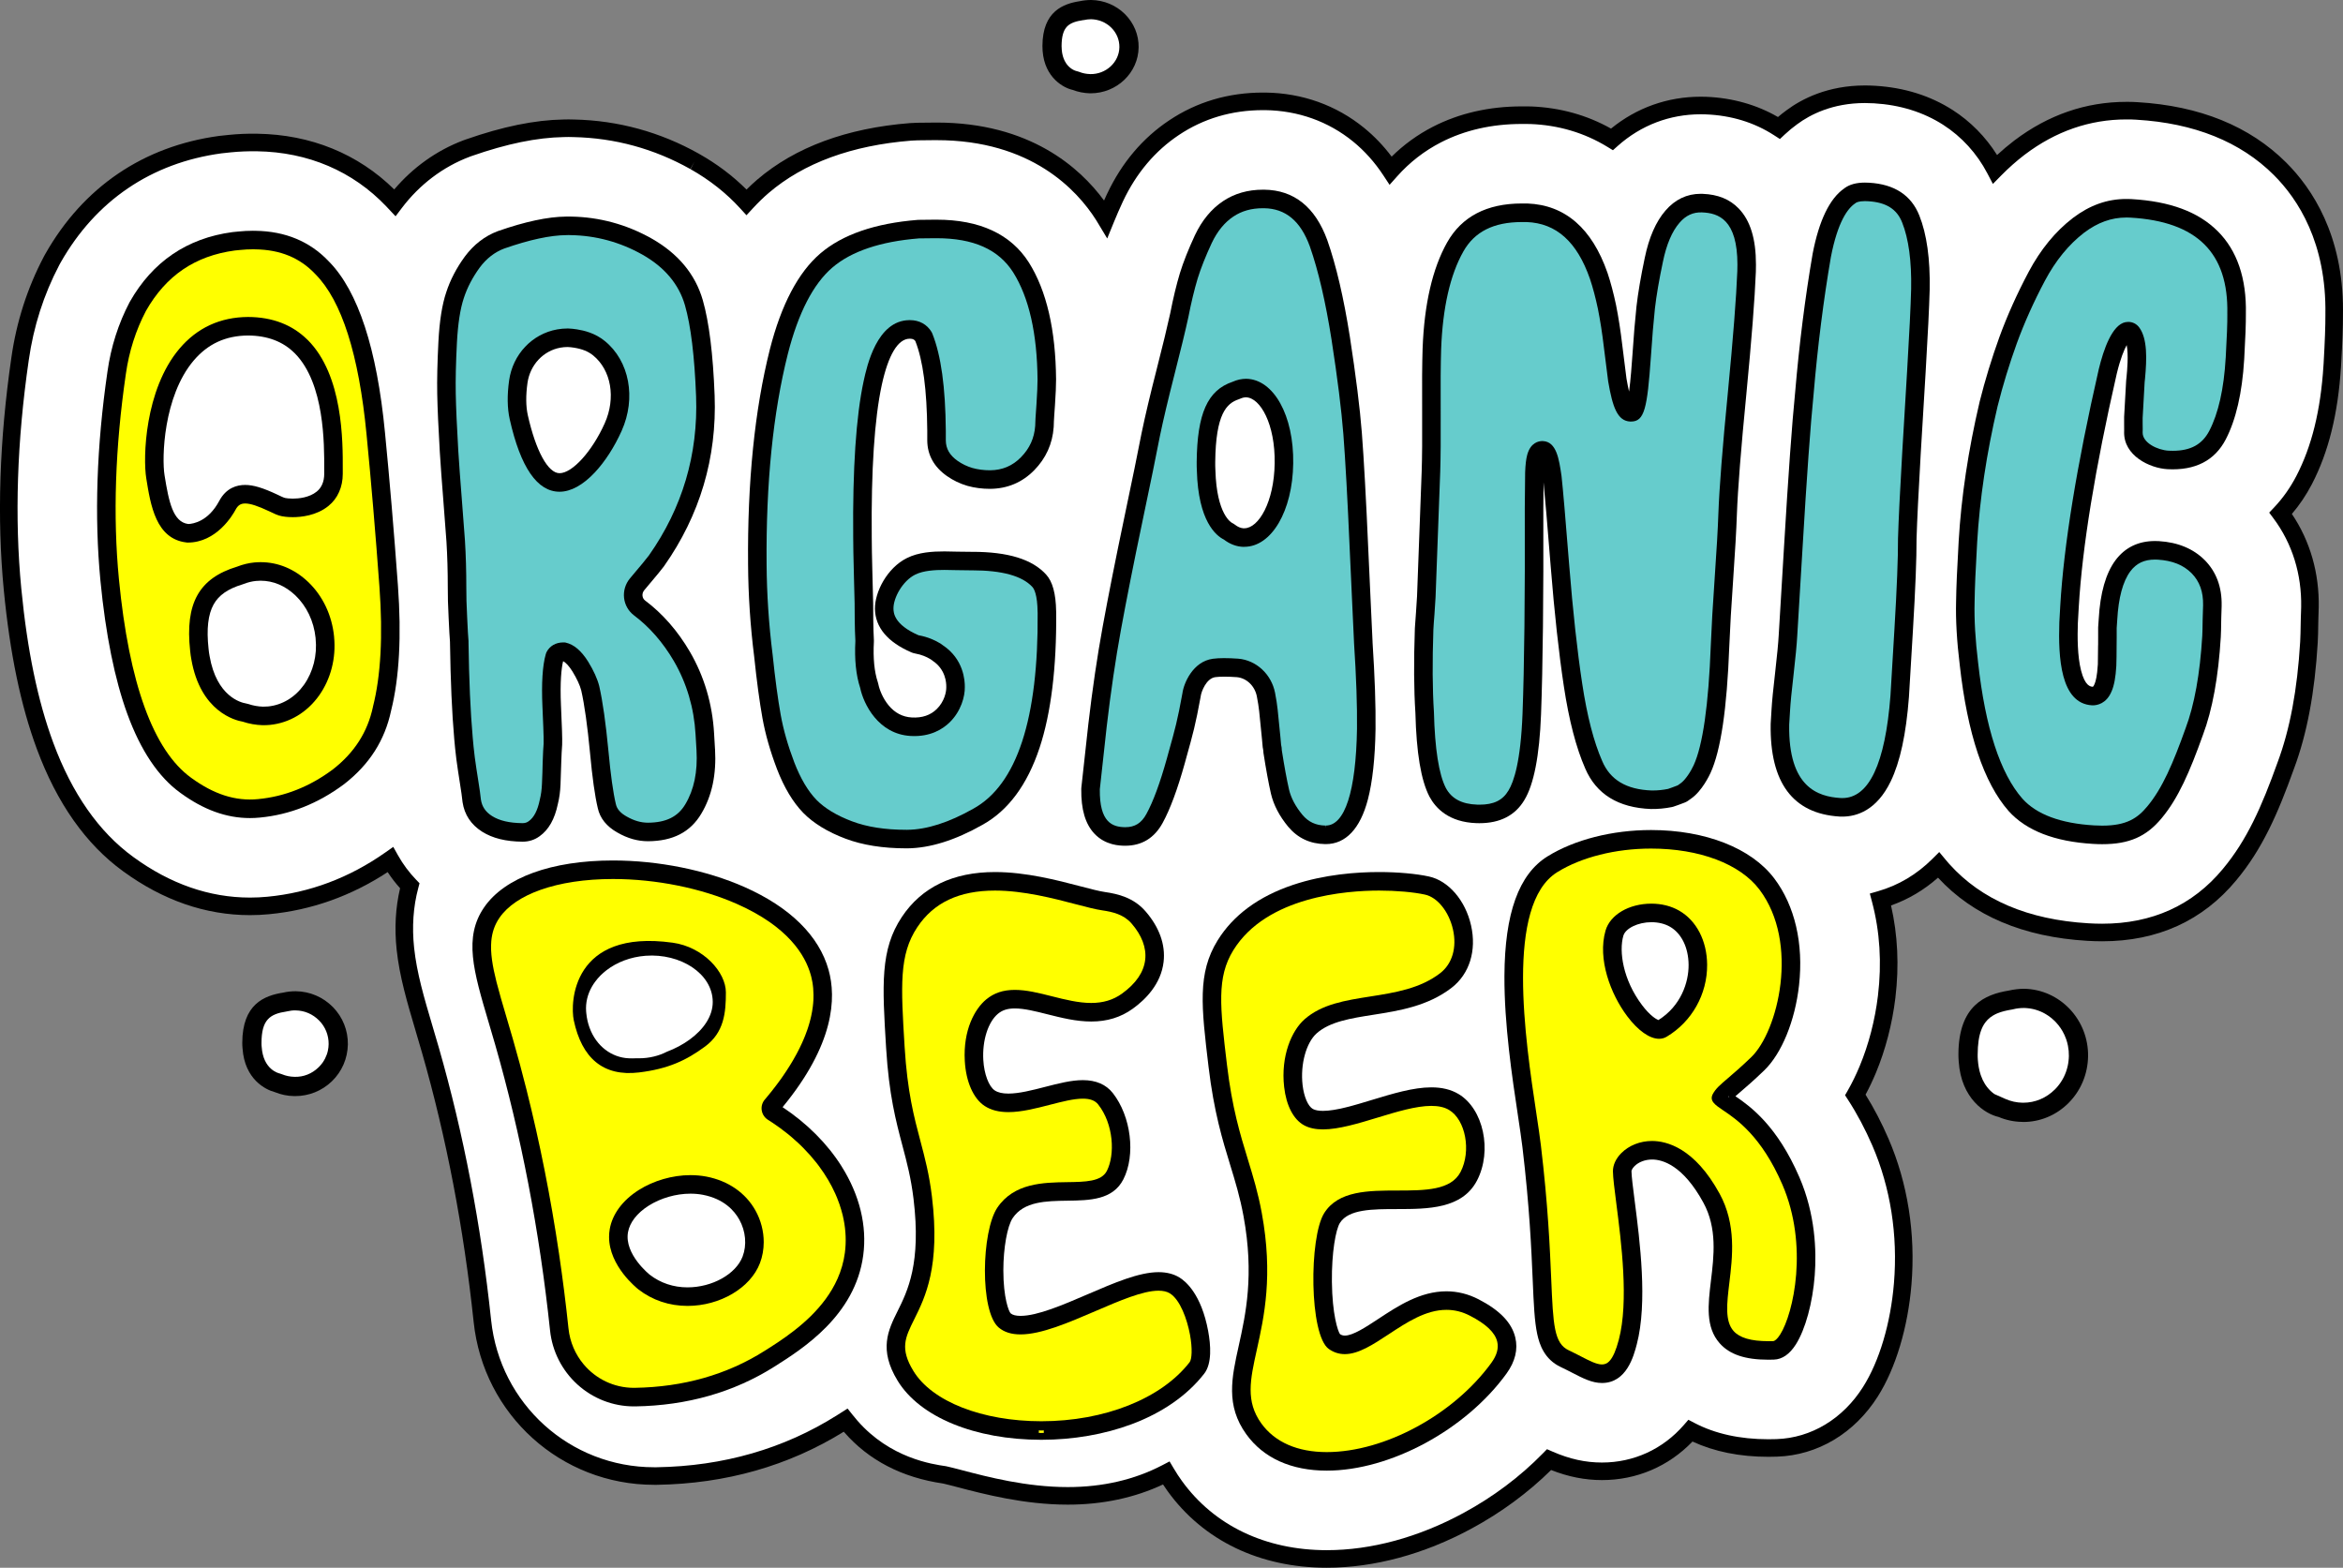
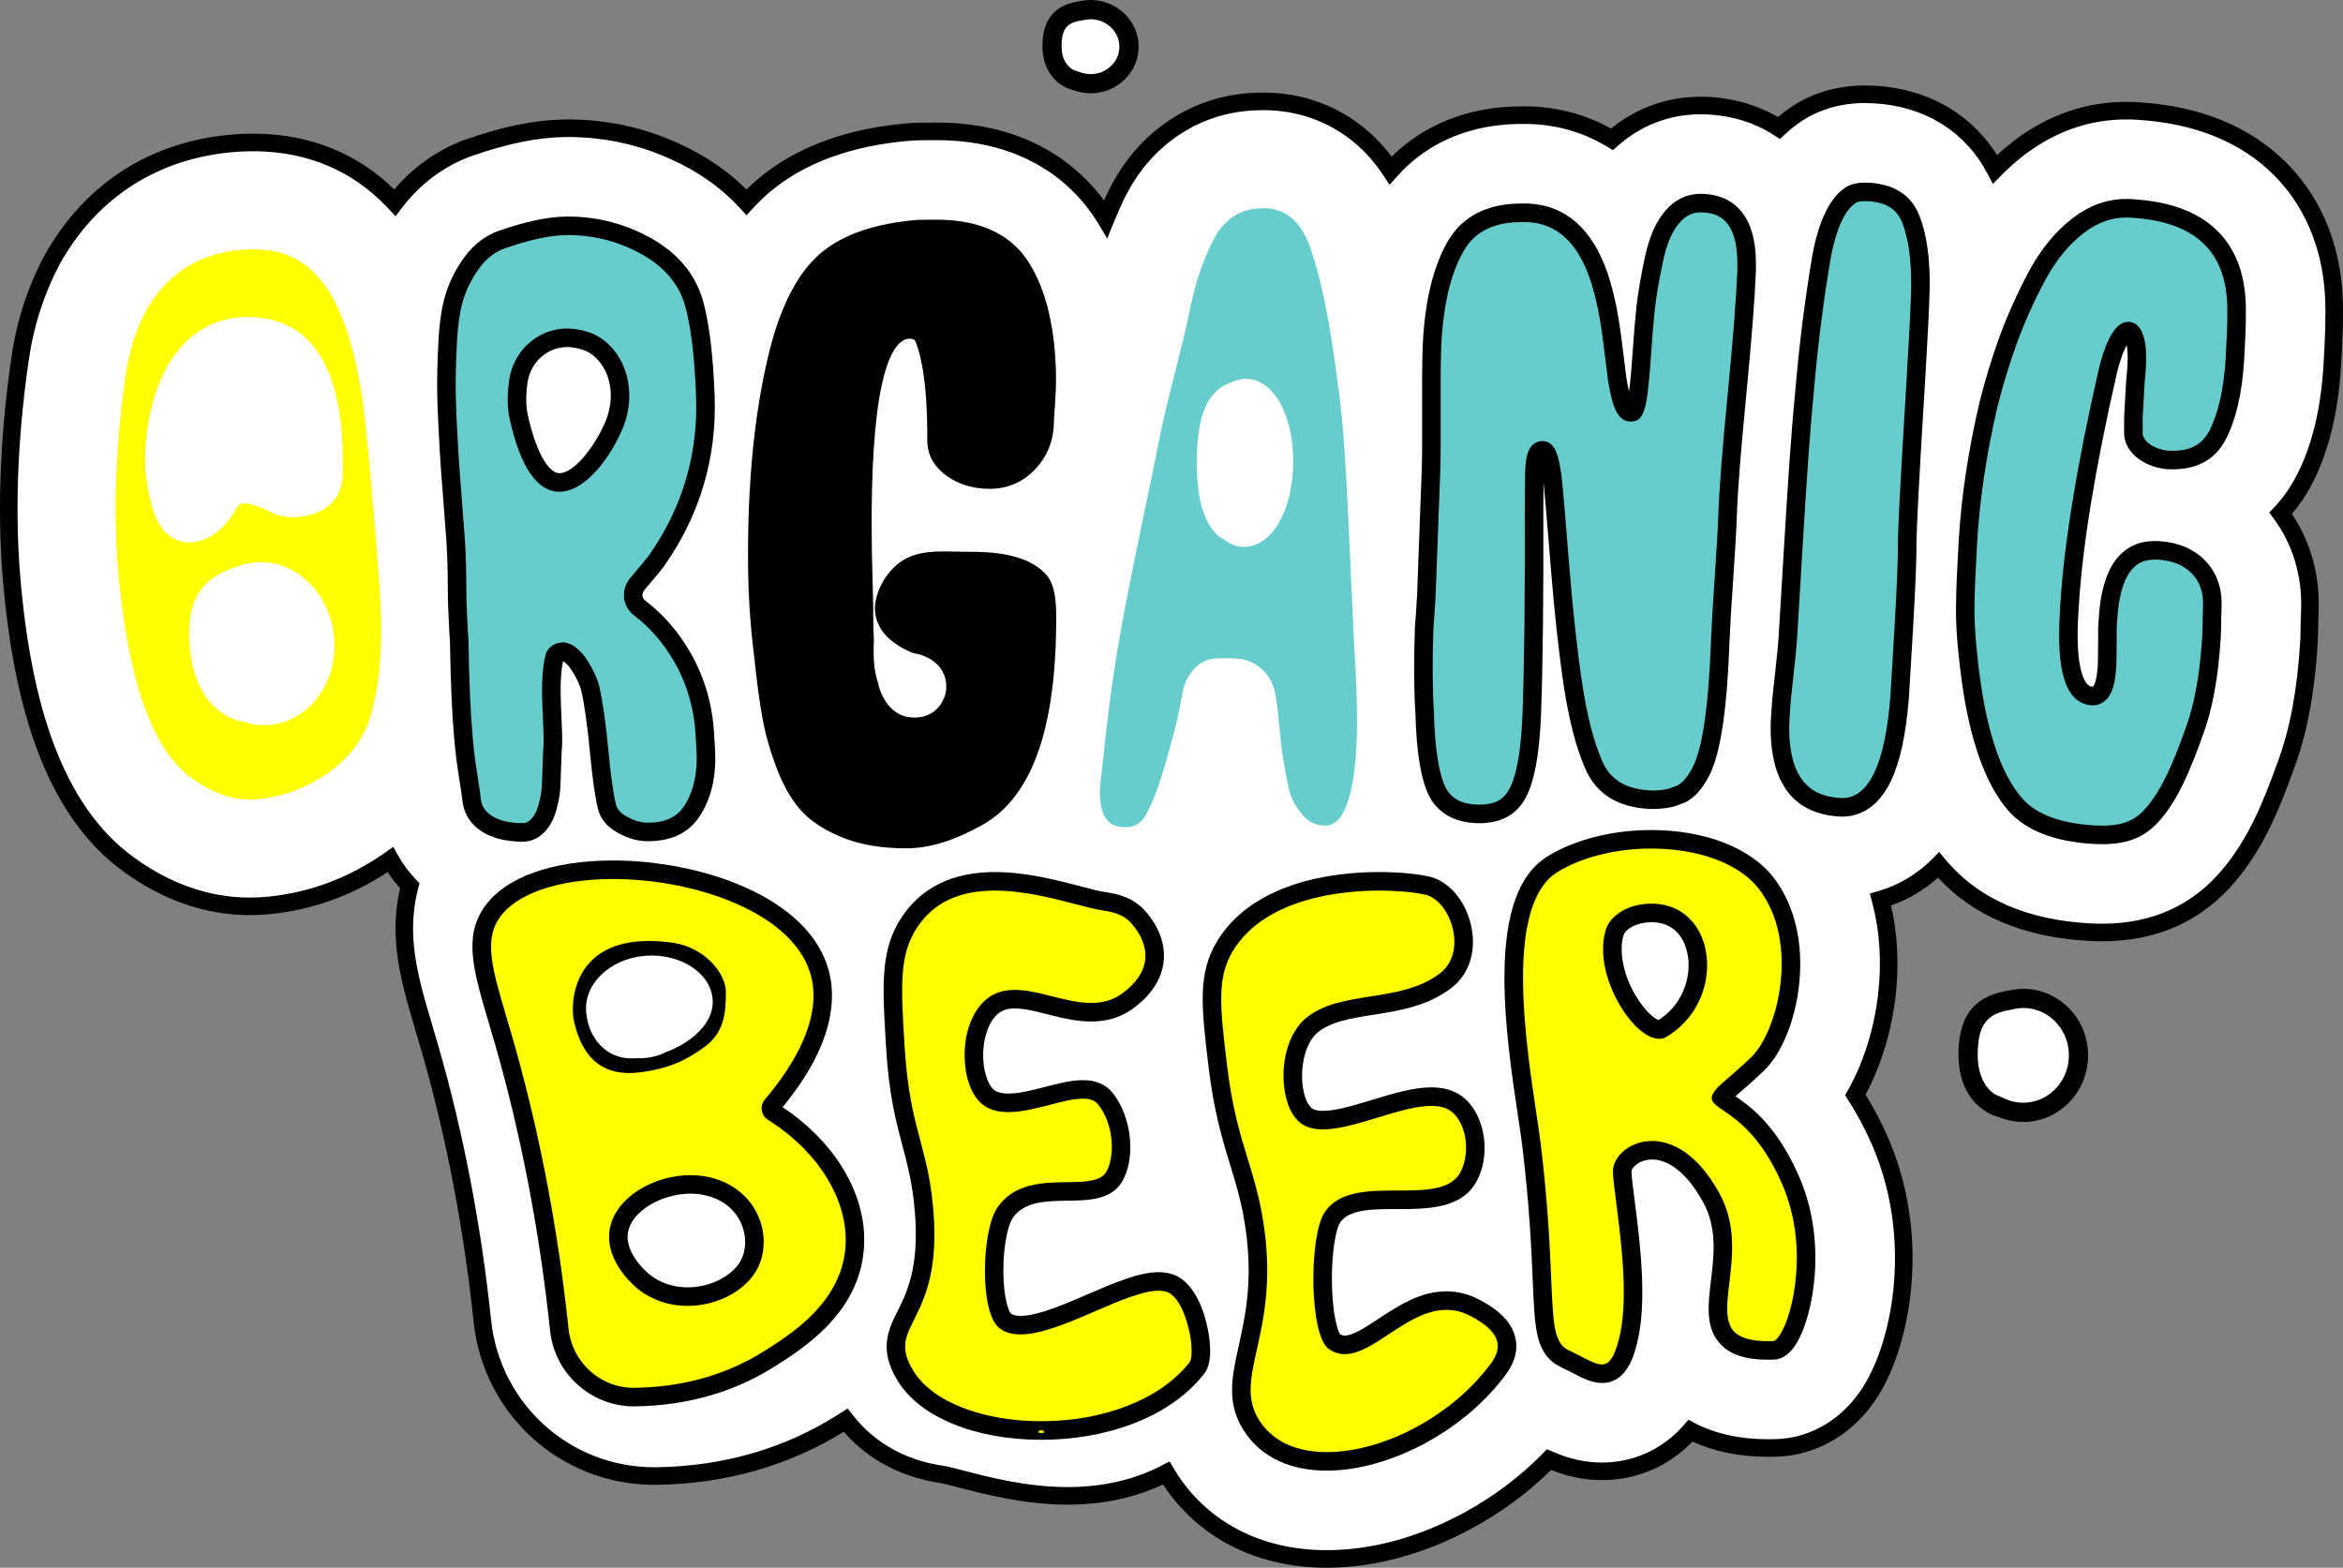
<svg xmlns="http://www.w3.org/2000/svg" viewBox="0 0 1200.63 803.32" data-name="Livello 2" id="Livello_2">
  <rect x="0" y="0" width="1200.63" height="803.32" fill="#808080" stroke="none" />
  <defs>
    <style>
      .cls-1 {
        fill: #fff;
      }

      .cls-2 {
        fill: #ff0;
      }

      .cls-3 {
        fill: #6cc;
      }
    </style>
  </defs>
  <g data-name="Livello 1" id="Livello_1-2">
    <g>
-       <path d="M170.61,516.04c5.04,5.18,7.74,11.95,7.65,19.14-.14,7.19-3.04,13.92-8.22,18.91-5.08,4.9-11.76,7.56-18.81,7.56h-.42c-3.47-.04-6.83-.75-10.04-2.05-4.62-1.22-15.36-6.45-16.48-22.32-.1-.98-.14-1.95-.14-2.89.05-19.84,11.2-24.23,21.01-25.77,2.15-.51,4.34-.7,6.44-.7,7.19.09,13.96,2.98,19,8.12h.01Z" />
      <path d="M534.27,26.09c-.05-.75-.09-1.68-.09-2.57.05-17.88,10.88-21.65,19.19-22.92,1.91-.41,3.92-.6,5.78-.6,6.58.1,12.69,2.67,17.27,7.19,4.63,4.63,7.14,10.65,7.05,17.09-.18,13.03-11.2,23.53-24.6,23.53h-.42c-3.04-.1-5.98-.66-8.78-1.74-4.34-.93-14.33-5.97-15.4-19.98Z" />
      <path d="M1200.61,161.17c.03,5.82-.28,14.2-.93,25.53-.02.43-.05.86-.08,1.29-1.51,24.06-6.4,43.76-14.93,60.14-2.88,5.52-6.31,10.63-10.24,15.22,9.34,13.85,14.09,30.33,13.76,47.9-.01.6-.03,1.21-.06,1.82v.19c-.04.6-.09,2.57-.13,4.16l-.04,1.69c-.06,4.36-.12,7.28-.28,10.02v.13c-1.52,25.62-5.49,46.73-12.14,64.54-8.45,23.55-16.35,41.37-29.59,57.25-17.19,20.74-40.31,31.27-68.71,31.27-2.49,0-5.06-.08-7.64-.23-32.76-1.94-58.49-12.82-76.5-32.36-7.19,6.35-15.26,11.13-24.08,14.24,3.45,15.06,4.21,30.95,2.24,47.31-1.6,13.3-5.05,26.59-9.98,38.44-1.62,3.89-3.4,7.64-5.31,11.18,4.34,6.96,8.29,14.55,11.77,22.61,9.84,22.79,13.91,48.61,11.76,74.66-1.82,22.04-8.1,42.95-17.23,57.36-12,18.93-30.83,30.18-51.65,30.87-1.5.05-3,.08-4.47.08-14.61,0-27.66-2.63-38.86-7.82-12.29,12.76-28.63,19.75-46.4,19.75-8.71,0-17.26-1.69-26.05-5.16-11.87,11.69-25.56,21.77-40.75,29.99-24.26,13.14-49.92,20.08-74.21,20.08-34.33,0-63.3-13.94-81.56-39.25-.8-1.1-1.58-2.24-2.35-3.42-14.61,6.86-31,10.34-48.8,10.34-22.34,0-42.87-5.38-56.46-8.94-2.26-.59-5.99-1.57-7.41-1.87-21.09-3.07-38.13-11.91-50.66-26.26-.09-.1-.18-.2-.26-.3-28.23,17.5-60.42,26.65-95.7,27.21h-.11c-.46,0-.92,0-1.39,0-47.7,0-87.45-35.86-92.46-83.41-5.08-48.11-13.99-94.56-26.48-138.06-1.07-3.71-2.12-7.26-3.14-10.69l-.08-.3c-4.45-15.02-8.29-27.99-9.76-41.73-1.17-11-.58-21.59,1.76-31.5-2.33-2.6-4.46-5.37-6.37-8.27-18.7,12.27-39.12,19.52-60.78,21.58-3.23.32-6.52.47-9.77.47-22.71,0-44.6-7.57-65.06-22.51-19.04-13.82-33.91-34.92-44.18-62.71-8.23-22.23-13.76-48.83-16.91-81.3-3.56-36.9-2.25-76.98,3.88-119.13,2.58-18.24,8.14-35.59,16.51-51.53l.14-.27c.2-.36.38-.7.57-1.04l.19-.34c19.44-34.26,50.21-55.16,88.99-60.44,1.02-.14,1.32-.17,4.99-.53,4.79-.49,9.78-.7,14.66-.6,27.39.42,51.57,10.28,70.14,28.55,9.63-11.34,21.76-19.98,35.34-25.13.45-.17.89-.33,1.34-.48,18.96-6.63,35.32-9.97,50.02-10.23,1.69-.06,3.64-.06,5.48.01,22.55.48,44.09,6.38,63.96,17.53l.09.06c9.13,5.15,17.28,11.29,24.3,18.3,1.82-1.82,3.66-3.52,5.5-5.1,19.46-16.63,45.77-26.37,78.21-28.95,1.3-.1,2.61-.16,3.9-.18h.14l9.66-.1c47.75,0,73.42,23.1,85.79,39.94.47-1.05.95-2.11,1.44-3.16l.18-.37c7.51-15.88,18.21-28.52,31.79-37.56,14.12-9.43,30.29-14.22,48.04-14.22h1.29c18.86.25,36.34,6.51,50.56,18.12,5.2,4.24,9.92,9.17,14.08,14.7,6.25-6.16,13.35-11.31,21.17-15.32,13.46-6.91,28.78-10.42,45.52-10.42.48,0,.96,0,1.45,0,1.83,0,2.18,0,3.05.03h.26c14.81.58,28.57,4.39,40.96,11.35,13.11-10.7,28.94-16.34,45.97-16.34.94,0,1.89.02,2.84.05,13.33.52,25.94,4.08,36.74,10.36,1.44-1.24,2.92-2.39,4.4-3.47l.08-.06c7.77-5.77,21.03-12.64,40.08-12.64,1.71,0,3.47.05,5.24.16,14.88.89,28.24,5.07,39.72,12.42,9.13,5.86,16.91,13.76,22.75,23.06,2.78-2.56,5.65-4.99,8.6-7.24l.27-.21c17.36-13.13,36.65-19.79,57.33-19.79h1.03c1.06,0,2.73.03,4.73.16,31.85,1.87,57.51,12.29,76.23,30.97,13.35,13.32,29.08,37.16,29.08,75.54,0,.76-.01,1.52-.02,2.29Z" />
      <path d="M1070,541.26c-.15,9.1-3.7,17.6-10.04,23.95-6.26,6.25-14.47,9.7-23.2,9.7-.15,0-.33,0-.47-.04-4.21-.05-8.27-.9-12.14-2.53-6.82-1.54-19.14-9.23-20.44-28.38-.1-1.22-.15-2.48-.15-3.64.05-25.21,13.73-30.76,25.72-32.73,2.72-.61,5.42-.93,7.99-.93h0c18.31.33,33.01,15.83,32.73,34.6Z" />
      <g>
        <path d="M1059.69,535.89c.34,1.68.5,3.42.47,5.2h0c0,.37-.02.73-.05,1.09v.09s0,.1-.01.15c-.02.39-.06.78-.11,1.16-.03.38-.08.76-.15,1.14-.05.32-.1.64-.17.96-.02.16-.06.32-.1.48-.08.38-.17.76-.28,1.13-.07.31-.16.61-.26.91-.11.38-.23.75-.37,1.12-.16.42-.32.83-.49,1.23-.16.39-.33.77-.52,1.15-.15.3-.3.6-.46.89-.16.31-.34.62-.52.92-.02.04-.04.08-.07.11-.16.27-.32.54-.51.8-.06.11-.13.22-.22.33-.16.25-.33.5-.52.74-.2.28-.41.56-.64.83-.15.2-.32.4-.49.6-.38.45-.78.89-1.2,1.31h-.02c-4.39,4.4-10.13,6.82-16.2,6.82h-.37c-3.03-.05-6.02-.7-8.82-1.95l-5.6-2.48c-.1-.07-.21-.15-.32-.24-.2-.14-.41-.3-.62-.47-.24-.19-.48-.4-.73-.63-.11-.09-.22-.2-.34-.32-.11-.1-.23-.21-.34-.33-.23-.23-.46-.47-.68-.73-.23-.25-.45-.52-.67-.8-.23-.28-.44-.57-.65-.88-.11-.15-.22-.31-.32-.47-.11-.16-.21-.33-.31-.49-.73-1.18-1.39-2.53-1.93-4.1-.08-.22-.16-.44-.23-.68-.15-.46-.29-.94-.42-1.43-.07-.25-.13-.5-.18-.76-.13-.52-.24-1.05-.33-1.6-.1-.55-.18-1.12-.25-1.71-.08-.58-.14-1.19-.18-1.82-.04-.99-.14-1.87-.09-2.76.02-5.34.63-9.43,1.82-12.57.11-.31.23-.62.37-.91.25-.59.53-1.15.85-1.67.14-.26.3-.52.47-.76.16-.25.33-.48.51-.71.34-.46.72-.88,1.11-1.28.79-.8,1.66-1.48,2.63-2.06.27-.17.55-.33.84-.48.21-.12.43-.23.66-.34.26-.12.53-.24.8-.36,2.18-.91,4.7-1.52,7.55-1.97l.42-.09c1.96-.51,3.88-.7,5.7-.7h.07c.38,0,.76.02,1.13.05.47.03.94.08,1.4.14.29.04.58.08.86.13.33.06.66.12.99.19.21.05.43.1.64.15.18.04.36.09.54.14.13.04.26.07.38.11.25.07.49.15.73.23.11.03.22.07.32.11.24.08.48.16.71.26.13.04.25.09.38.15.18.07.36.15.54.22.23.1.46.21.69.32.03,0,.06.03.1.04.3.15.6.3.89.46.31.17.62.34.92.53.35.21.69.42,1.03.65.54.36,1.07.75,1.58,1.16.55.44,1.08.91,1.59,1.4.27.26.54.53.8.8.93.98,1.79,2.05,2.55,3.19.3.44.59.9.86,1.37.38.65.73,1.33,1.05,2.03.32.7.62,1.42.87,2.16.39,1.1.7,2.24.92,3.4Z" class="cls-1" />
        <path d="M1191.61,161.11c.03,5.73-.27,13.93-.91,25.08-.02.37-.05.73-.08,1.17-1.44,22.85-5.99,41.37-13.93,56.61-3.09,5.93-6.88,11.29-11.28,15.96l-2.6,2.74,2.26,3.03c9.56,12.84,14.44,28.53,14.12,45.38-.01.51-.02,1.02-.05,1.56v.14c-.04.65-.1,2.67-.14,4.34v.08l-.04,1.74c-.06,4.21-.13,7.24-.27,9.79,0,.05-.01.1-.01.15-1.47,24.64-5.25,44.84-11.6,61.83-8.13,22.68-15.65,39.72-28.05,54.58-15.41,18.6-36.2,28.03-61.79,28.03-2.31,0-4.7-.07-7.11-.22-30.81-1.82-54.74-12-71.15-30.28l-.32-.35c-.6-.69-1.19-1.38-1.78-2.09l-3.15-3.79-3.49,3.48c-8,7.98-17.37,13.56-27.85,16.58l-4.23,1.22,1.13,4.26c4.03,15.17,5.05,31.34,3.03,48.08-1.5,12.49-4.73,24.95-9.35,36.05-1.85,4.44-3.91,8.67-6.14,12.57l-1.36,2.38,1.49,2.3c4.64,7.15,8.85,15.08,12.52,23.56,9.26,21.45,13.08,45.77,11.05,70.36-1.7,20.64-7.48,40.06-15.86,53.28-10.38,16.38-26.55,26.11-44.35,26.7-1.4.05-2.8.07-4.17.07-14.53,0-27.25-2.8-37.81-8.33l-3.15-1.65-2.33,2.68c-10.78,12.4-25.69,19.23-41.97,19.23-8.5,0-16.55-1.78-25.32-5.6l-2.84-1.24-2.17,2.22c-11.72,11.97-25.43,22.24-40.75,30.54-22.95,12.42-47.13,18.99-69.93,18.99-31.37,0-57.74-12.61-74.26-35.52-1.42-1.95-2.8-4.07-4.11-6.29l-2.18-3.67-3.78,1.97c-14.23,7.42-30.51,11.18-48.38,11.18-21.18,0-41.04-5.2-54.18-8.65-3.4-.89-6.57-1.71-8.02-2l-.25-.05c-7.06-1.02-28.57-4.13-45.31-23.29-.84-.97-1.71-2.01-2.57-3.09l-2.52-3.16-5.41,3.43c-27.13,17.14-58.21,26.11-92.46,26.65-.42,0-.84,0-1.27,0-43.08,0-78.98-32.4-83.51-75.36-5.13-48.62-14.14-95.59-26.78-139.6-1.08-3.73-2.13-7.3-3.16-10.75l-.09-.31c-4.32-14.59-8.05-27.19-9.43-40.12-1.15-10.81-.44-21.12,2.12-30.65l.65-2.45-1.75-1.83c-3.63-3.78-6.75-7.97-9.27-12.47l-2.44-4.35-4.07,2.87c-18.47,13-38.81,20.63-60.44,22.68-2.96.29-5.95.43-8.91.43-20.77,0-40.87-6.99-59.77-20.79-17.58-12.76-31.38-32.46-41.03-58.55-7.96-21.5-13.32-47.36-16.39-79.05-3.49-36.18-2.2-75.53,3.83-116.98,2.44-17.24,7.68-33.6,15.57-48.62l.12-.24c.16-.29.32-.58.48-.87l.16-.29c18-31.73,46.48-51.08,82.4-55.96.83-.12.96-.13,4.65-.5,4.46-.45,9.01-.63,13.61-.56,26.15.41,49.04,10.18,66.25,28.28.22.24.44.48.67.72l4.06,4.31,3.21-4.25c9.08-12,21.05-21.06,34.63-26.21.37-.14.75-.28,1.12-.41,18.04-6.3,33.48-9.48,47.28-9.72,1.64-.06,3.2-.06,4.98.01,21.13.45,41.26,5.96,59.82,16.38l2.21-3.92-2.11,3.97c9.75,5.51,18.28,12.24,25.36,20l3.31,3.62,3.33-3.61c2.65-2.87,5.36-5.5,8.05-7.81,17.98-15.37,42.56-24.39,73.07-26.82,1.1-.09,2.22-.14,3.25-.15l8.33-.09h1.41c48.46,0,71.96,25.57,81.68,40.86l.09.15c.21.32.4.65.6.98l5.05,8.39,3.39-8.31c1.4-3.44,2.94-6.97,4.58-10.51l.14-.3c6.82-14.39,16.46-25.81,28.66-33.93,12.63-8.43,27.11-12.71,43.05-12.71h1.19c16.79.23,32.34,5.79,44.98,16.09,5.89,4.8,11.09,10.62,15.48,17.29l3.22,4.89,3.9-4.37c6.39-7.18,13.94-13.03,22.44-17.4,12.18-6.25,26.11-9.42,41.41-9.42.44,0,.89,0,1.4,0,1.7,0,2.02,0,2.79.03h.23c14.38.55,27.65,4.49,39.43,11.69l2.85,1.74,2.49-2.22c11.91-10.6,26.61-16.2,42.5-16.2.83,0,1.67.01,2.57.05,13.05.5,24.85,4.11,35.06,10.72l2.95,1.91,2.56-2.4c1.99-1.85,4.04-3.55,6.11-5.04l.17-.13c6.69-4.96,18.13-10.87,34.72-10.87,1.53,0,3.1.05,4.69.14,13.34.8,25.25,4.51,35.41,11.02,9.46,6.07,17.28,14.65,22.61,24.82l2.87,5.47,4.32-4.4c3.75-3.81,7.75-7.34,11.86-10.5l.25-.18c15.76-11.92,33.23-17.97,51.9-17.97h.99c1.04,0,2.45.03,4.21.14,14.81.87,28.14,3.69,39.91,8.43,11.76,4.73,21.97,11.39,30.53,19.93,12.37,12.35,27,34.74,26.41,71.4Z" class="cls-1" />
        <path d="M544.07,25.22c-.04-.51-.08-.98-.08-1.58.02-4.97.92-8.02,2.73-9.97.11-.12.23-.24.35-.35.23-.22.46-.41.71-.59.64-.46,1.34-.84,2.13-1.16.16-.06.32-.12.48-.18.33-.12.67-.23,1.03-.33.3-.09.61-.17.93-.24.08-.02.16-.04.24-.05.74-.17,1.52-.31,2.35-.44h0l.43-.04c1.22-.28,2.48-.43,3.64-.43.26,0,.53.01.79.03.16,0,.32.02.48.04.1,0,.2.01.29.03.22.02.44.05.65.09.2.02.4.06.59.1.13.02.25.04.37.08.4.08.79.18,1.17.3.23.07.46.14.69.23.23.07.45.16.67.26.22.08.45.18.66.29.22.1.44.21.65.32.42.22.82.47,1.22.74.2.13.4.27.6.42.2.14.39.29.58.44.38.31.74.63,1.08.98h0c2.7,2.7,4.15,6.21,4.11,9.94-.09,7.71-6.86,14.01-15.04,13.82v-.02c-1.9-.04-3.83-.42-5.65-1.16l-.93-.28c-.12-.02-.38-.08-.74-.2-.14-.05-.29-.11-.46-.17-.17-.07-.35-.15-.55-.24-.19-.1-.38-.2-.59-.32-.11-.06-.22-.13-.33-.19-.16-.1-.32-.22-.49-.34-.16-.12-.32-.24-.49-.38-.23-.18-.45-.38-.68-.61-.21-.21-.42-.43-.62-.67-.21-.24-.41-.5-.61-.78-.29-.42-.57-.88-.83-1.39-.17-.34-.34-.7-.49-1.09-.3-.76-.56-1.62-.75-2.58-.05-.24-.09-.48-.13-.74-.08-.5-.14-1.03-.18-1.59Z" class="cls-1" />
-         <path d="M163.54,522.93c3.22,3.27,4.9,7.56,4.86,12.08-.01.56-.05,1.13-.11,1.68v.02c-.06.55-.15,1.1-.27,1.63h0c-.05.25-.11.48-.17.72-.06.23-.13.46-.2.7-.07.23-.15.46-.23.68-.25.68-.53,1.35-.86,2-.21.43-.45.85-.72,1.26-.15.24-.31.47-.46.71-.49.68-1.02,1.33-1.6,1.95h0c-.2.21-.4.41-.61.61h0c-3.27,3.18-7.6,4.95-12.23,4.81-2.24-.05-4.43-.47-6.53-1.35l-.98-.33c-.84-.19-8.55-2.1-9.34-13.68-.09-.66-.09-1.26-.09-1.96,0-12,4.34-14.89,12.83-16.16l.37-.08c1.45-.33,2.85-.52,4.25-.47,4.62.04,8.86,1.91,12.08,5.18Z" class="cls-1" />
      </g>
      <g>
        <path d="M899.81,135.59c0,1.15,0,2.36-.05,3.7-.53,13.53-2.17,34.67-4.89,62.84-2.74,27.94-4.37,48.62-4.83,61.47-.27,7.87-.9,18.85-1.92,33.58-.94,13.22-1.61,24.9-1.96,33.76-1.21,32.39-4.37,53.71-9.65,65.16-.43.94-4.34,9.29-9.95,13.12-.18.14-.41.3-.63.45-.13.09-.19.13-.25.17-.24.19-.48.38-.78.57-.57.38-1.18.69-1.83.92-.82.29-1.62.58-2.49.93l-.79.29c-.69.26-1.49.56-2.39.83-.21.06-.43.11-.66.16-3.54.72-7.16,1.05-10.61,1h-.18c-16.68-.64-27.99-7.62-33.62-20.74-4.64-10.53-8.33-24.7-10.96-42.11-2.56-16.92-4.83-37.6-6.74-61.45-1.72-21.67-2.93-35.83-3.67-43.13-.01,1.21-.02,2.59-.02,4.13,0,3.39-.03,6.37-.09,9.11.15,45.65-.25,81.24-1.17,105.76-.81,21.14-3.69,35.9-8.56,43.87-4.69,7.85-12.42,11.83-22.98,11.83-.5,0-1.01,0-1.53-.02-14.15-.48-20.91-7.63-24.08-13.54l-.06-.11c-4.31-8.35-6.66-22.38-7.17-42.88-.78-11.96-.87-26.07-.28-43.11l.03-.61c.1-1.55.25-4.12.55-7.64.31-4.29.46-6.72.54-8.38l2.38-64.07c.24-6.91.31-17.29.23-30.84-.09-13.42-.01-24.19.24-32.01.84-22.77,5.07-41.07,12.58-54.4,7.46-13.22,20.33-19.93,38.25-19.93.36,0,.71,0,1.08,0h1.79c19.27.74,33.08,12.68,41.03,35.5,0,.01.04.1.04.11,1.64,4.91,3.06,10.28,4.35,16.39,0,.01.02.1.02.1,1.25,6.26,2.32,13.14,3.18,20.46.75,6.18,1.46,11.8,2.16,17.19.48,2.75.92,4.92,1.32,6.63.83-6.09,1.4-14.16,1.71-18.61.64-9.66,1.35-18.08,2.09-25.02.77-6.78,2.23-15.37,4.23-24.84,2.16-10.47,5.73-18.63,10.61-24.25,4.92-5.72,11-8.62,18.08-8.62.33,0,.66,0,1,.02,7.82.3,13.85,2.75,18.44,7.49,5.96,6.16,8.86,15.56,8.86,28.76Z" />
        <path d="M988.83,148.42c-.24,9.01-.91,22.81-2.07,42.21l-2.53,42.04c-1.15,19.93-1.85,34.15-2.13,43.47.04,9.93-.57,25.42-1.88,47.32l-2.02,33.75c-1.46,19.06-4.52,33.18-9.33,43.15-7.23,14.95-17.49,18.08-24.82,18.08-.46,0-.93-.01-1.39-.03,0,0-.1-.01-.11-.01-23.81-1.48-35.67-17.39-35.2-47.28,0-.13,0-.25.01-.37l.42-7.02c.24-4.23.84-10.45,1.91-19.57.93-8.1,1.55-14.56,1.78-18.69l2.7-44.9c2.19-36.84,4.11-63.6,5.72-79.54,2.11-24.81,5.12-48.68,8.95-70.92l.03-.17c3.28-16.98,8.71-28.21,16.14-33.37.02-.03.11-.09.2-.16,2.54-1.89,6.05-2.85,10.44-2.85.69,0,1.44.02,2.17.07,12.91.74,21.57,6.39,25.7,16.79,3.82,9.53,5.61,22.31,5.31,38Z" />
        <path d="M1150.86,160.84c.04,4.74-.24,12.52-.85,23.09,0,.13-.02.26-.03.4-1.02,17.01-4.2,30.77-9.44,40.83-5.66,10.87-15.65,16-29.8,15.26-9.15-.49-22.55-6.91-22.27-19.11,0-.13,0-.25.02-.37.01-.21.03-1.01-.02-3.98v-2.84c0-.15,0-.3,0-.46l1.03-18.39c0-.14.02-.27.03-.4l.03-.33c.04-.4.09-.89.16-1.5.31-3.25,1.05-11.11.07-16.21-1.29,2.36-3.19,6.78-5.07,14.57-11.15,48.77-17.71,89.02-19.49,119.61l-.47,8.32c-.22,6.81-.28,16.78,1.66,24.31,2.03,7.87,4.77,8.2,6.02,8.28.07-.04.42-.29.86-1.37l.06-.14c.55-1.29,1.29-4.05,1.63-9.77l.02-.23c.05-.88.11-6.38.11-9.42,0-.22,0-.44.03-.65.01-.44.01-2.4.01-3.69v-4.91c0-.18,0-.37.02-.56l.28-4.07c.74-13.26,3.63-23.38,8.59-30.04,4.89-6.53,11.69-9.84,20.23-9.84.64,0,1.29.02,1.99.05,9.79.59,17.73,3.9,23.6,9.83,5.87,5.99,8.75,13.79,8.57,23.2,0,.1,0,.2,0,.29-.07,1.25-.12,3.2-.18,5.67l-.04,1.85c-.05,3.88-.1,6.35-.21,8.21-1.21,20.42-4.29,37.35-9.17,50.3-6.69,18.69-12.56,32.35-21.13,42.6-7.83,9.47-16.66,13.34-30.47,13.34-1.51,0-3.09-.05-4.71-.15-19.71-1.16-34.25-6.82-43.23-16.82-12.73-14.48-21.14-39.65-25.06-74.86-1.49-12.09-2.12-22.99-1.88-32.39.09-7.13.51-16.97,1.32-30.94,1.33-22.76,4.93-46.77,10.71-71.38l.02-.12c2.81-11.18,6.22-22.35,10.15-33.21,3.99-10.94,9.02-22.14,14.94-33.3,6.12-11.53,13.77-20.86,22.75-27.73,8.64-6.53,17.57-9.71,27.31-9.71h.66c.5,0,1.21,0,1.98.06,19.78,1.14,34.21,6.5,44.17,16.39,9.99,9.93,14.87,24.2,14.49,42.43Z" />
        <path d="M532.71,383.17c-6.27,18.96-16.14,32.26-29.34,39.52-13.89,7.87-26.83,11.91-38.42,12.01h-.53c-11.99,0-22.47-1.67-31.17-4.96-9.12-3.43-16.42-7.89-21.69-13.27-5.23-5.41-9.73-12.9-13.35-22.26-3.5-9.16-6.03-18-7.51-26.28-1.49-8.27-2.91-18.84-4.23-31.43-1.98-15.69-3.03-31.6-3.13-47.26-.38-42.22,3.38-79.32,11.17-110.26,5.84-22.9,14.55-39.43,25.88-49.13,11.3-9.66,28.07-15.44,49.84-17.17.19,0,.38-.02.56-.02l8.18-.09c.33,0,.66,0,.99,0,22.11,0,38.02,7.39,47.29,21.97,9.04,14.37,13.72,34.53,13.92,59.93,0,3.08-.19,7.53-.58,13.31-.16,2.13-.62,8.39-.62,10.51,0,.2,0,.39-.03.59-.6,8.52-3.96,15.95-9.99,22.09-6.13,6.25-13.75,9.46-22.63,9.52-4.05,0-7.94-.51-11.56-1.52,0,0-.11-.03-.12-.04-3.72-1.09-7.22-2.77-10.4-5-6.62-4.66-10.01-10.78-10.08-18.19v-5.04c-.18-20.95-2.18-35.98-6.11-45.94-.41-.58-1.1-1.21-2.76-1.21h-.14c-6.01.06-10.93,8.25-14.3,23.71-3.74,17.31-5.47,43.52-5.14,77.94,0,4.76.13,10.1.28,16.28l.09,3.54c.2,6.74.3,11.38.35,13.87l.02,1.12.04,7.66c.05,3.83.15,7.3.32,10.29.01.3.01.6,0,.9-.46,8.36.22,15.33,2.01,20.7.1.31.19.64.26.97.59,2.91,2.29,7.3,5.28,10.91,3.2,3.86,7.18,5.94,11.85,6.2,5.28.31,9.61-1.15,12.82-4.32,3.94-3.87,4.91-8.8,4.87-11.09v-.34c.04-2-.34-8.9-7-13.31-.35-.23-.65-.46-.85-.63l-.27-.18c-.16-.08-.31-.16-.45-.25-1.46-.87-3.93-2.05-7.46-2.68-.62-.11-1.24-.29-1.82-.54-12.23-5.28-18.52-12.79-18.71-22.3v-.1c-.06-8.51,6.17-20.84,16.35-25.92,5.99-3.02,13.13-3.43,19.32-3.43,2.18,0,4.38.06,6.63.13,2.27.04,4.63.08,6.8.08h.74c18.36,0,30.74,3.8,37.86,11.62,3.33,3.61,5.02,9.8,5.16,18.9.01.1.01.27.02.44.24,28.28-2.62,51.65-8.51,69.46Z" />
-         <path d="M703.34,329.05c0-.14,0-.28-.01-.43-.13-2.55-.41-8.61-.83-17.77-.34-7.61-.79-17.46-1.36-29.56-1.11-25.54-2.25-46.15-3.29-59.59-.98-12.6-3.05-29.11-6.13-49.08-3.13-19.93-7.01-36.57-11.57-49.55-6.18-16.97-17.05-25.68-32.29-25.87h-.66c-7.76-.01-14.65,1.97-20.47,5.87-5.95,3.95-10.79,9.82-14.42,17.48-3.36,7.23-5.94,13.75-7.68,19.39-1.78,5.9-3.46,12.88-4.99,20.72-1.42,6.51-3.84,16.5-7.01,28.91-3.18,12.4-5.8,23.46-7.56,31.96l-.03.12c-1.75,9.12-4.95,24.76-9.02,44.07-4.44,21.2-8.13,39.83-10.97,55.38-2.8,15.31-5.28,32.13-7.36,50.02l-3.56,32.36c-.03.26-.04.52-.05.79-.13,10.46,2.06,17.95,6.73,22.9,5.68,6.04,13.1,6.15,15.61,6.19h.19c8.5,0,14.96-3.95,19.19-11.73,3.79-6.91,7.6-17.15,11.3-30.44l.86-3.13c3.38-12.09,4.65-16.61,7.3-31.11.02-.14.05-.29.07-.43.23-1.84,2.69-8.9,7.44-9.55,2.41-.32,6.26-.33,11.03.01,4.97.44,9.19,4.48,10.25,9.81.58,2.98.97,5.5,1.2,7.69.55,5.1,1.02,9.78,1.45,14.42.06.59.1,1.12.14,1.62.05.58.09,1.09.14,1.53.02.56.1,1.11.23,1.65.13.54.13.75.13.84,0,.42.04.85.1,1.27,1.35,8.65,2.64,15.67,3.84,20.88,1.36,5.79,4.33,11.48,8.83,16.92,4.88,5.83,11.27,8.83,19.02,8.91h.24c10.21,0,17.67-7.91,21.58-22.86,2.36-9.03,3.68-21.15,3.92-36.05.14-11.84-.37-26.86-1.53-44.56ZM637.02,270.69c-1.37-.12-2.77-.73-4.15-1.8-.45-.35-.95-.66-1.46-.91-.33-.16-7.97-4.12-8.6-27.06,0-.11,0-.21-.02-.32-.07-1.07-.07-2.38-.07-3.76.24-24.89,5.91-30.2,12-32.23.28-.09.55-.2.81-.32,1.03-.46,2.02-.7,2.97-.7,7.34.19,14.99,13.81,14.68,33.77-.26,19.94-8.26,33.33-15.55,33.33h-.61Z" />
        <path d="M366.4,383.78c-.01-.12-.02-.24-.03-.31l-.45-7.66c-.87-15.11-5.04-29.19-12.4-41.85-6.22-10.65-13.94-19.48-22.93-26.24-.77-.59-1.24-1.42-1.35-2.41-.12-.97.21-2.05.84-2.81l.11-.14c.87-1.08,1.63-1.99,2.4-2.86l.11-.13c3.91-4.62,6.06-7.24,7.42-9.04.06-.07.11-.15.16-.22,18.39-26.13,27.11-55.55,25.92-87.44-.81-21.24-2.85-37.68-6.06-48.84-3.82-13.3-12.68-23.95-26.32-31.66-12.81-7.19-26.68-10.96-41.18-11.19-.86-.04-1.8-.04-2.6,0-9.27.08-20.99,2.58-34.83,7.42l-.21.07c-6.58,2.5-12.21,6.83-16.76,12.93-4.3,5.87-7.52,12.04-9.57,18.35-2.14,6.39-3.45,14.67-4.01,25.3-.55,10.74-.75,19.51-.61,26.8.14,7.24.57,16.98,1.32,29.77.4,6.66,1.1,15.83,1.74,23.92.9,11.44,1.38,17.82,1.67,22.03.45,7.32.68,15.19.68,23.39-.04,4.16.11,9.47.44,15.77.28,6.1.5,9.99.69,12.24v.4c.29,19.74,1,35.87,2.18,49.33.25,2.97.58,6.2,1.1,10.47l.02.13c.5,3.57,1.08,7.72,1.76,11.87.68,4.22,1.12,7.32,1.33,9.48.02.13.03.27.05.4.96,6.41,4.34,11.5,10.03,15.12,5.36,3.37,12.11,5.04,20.72,5.12,3.26,0,6.19-.94,8.71-2.78,4.68-3.33,7.75-8.76,9.37-16.54.77-3.09,1.21-6.35,1.36-9.96.17-3.71.29-7.52.38-11.3.13-3.52.26-6.84.44-8.79.01-.1.02-.21.02-.32.14-2.7-.18-10.76-.56-19.06l-.04-.83c-.55-12.57.24-19.34,1.09-22.9,1.4.7,3.07,2.52,4.76,5.2,2.33,3.82,3.82,7.04,4.54,9.81,1.66,7.36,3.17,18.08,4.48,31.86,1.17,12.69,2.52,22.27,4,28.45,1.12,5.15,4.5,9.36,10.04,12.48,5.2,2.99,10.34,4.45,15.7,4.45,12.78-.07,21.71-4.69,27.31-14.14,5.47-9.18,7.77-20.02,7.02-33.14ZM270.3,196.22c1.31-9.25,8.1-16.51,16.9-18.08,1.18-.21,2.38-.32,3.56-.32h.19c1.04.05,2.08.15,3.19.33,4.24.69,7.26,1.91,9.79,3.96,9.28,7.54,11.74,21.83,5.97,34.74-6.42,14.37-16.6,25.62-23.17,25.62-5.92,0-12.15-11.4-16.27-29.75-1-4.46-1.05-10.17-.16-16.5Z" />
-         <path d="M203.92,300.17c-2.04-27.98-4.28-54.39-6.64-78.49-4.13-43.02-13.8-72.52-28.71-87.66l-.11-.11c-9.61-10.16-22.22-15.42-37.46-15.64-.46-.01-.95-.02-1.45-.02-2.47,0-4.95.13-7.36.38l-2.82.28c-.1,0-.2.02-.29.03-23.21,3.12-40.89,15.13-52.56,35.71l-.13.23c-5.73,10.91-9.54,22.85-11.32,35.49-5.57,38.21-6.78,74.3-3.6,107.26,2.67,27.52,7.31,50.49,13.8,68.26,6.82,18.68,15.93,32.25,27.06,40.31,11.93,8.74,23.63,12.99,35.77,12.99,1.66,0,3.35-.09,5.02-.25,15.4-1.45,29.92-7.2,43.2-17.13l.1-.07c12.9-10.06,20.75-22.36,24-37.6l.04-.18c4.16-16.7,5.33-38.16,3.46-63.79ZM125.99,360.44c-2.47-.41-14.99-3.48-18.59-24.27l-.03-.17c-.19-.98-.35-2.11-.5-3.61-1.1-10.12-.25-17.54,2.59-22.66,2.64-4.75,7.33-8.02,14.75-10.27.22-.06.42-.13.63-.22,2.14-.84,4.28-1.36,6.35-1.56.79-.08,1.59-.12,2.36-.12,6.47,0,12.62,2.6,17.78,7.5,5.79,5.5,9.48,13.24,10.37,21.72.01.14.02.28.03.42.87,8.6-1.25,17.01-5.95,23.68-4.57,6.41-11.09,10.36-18.34,11.11-.83.07-1.68.1-2.67.11-2.61-.09-5.11-.54-7.46-1.34-.42-.14-.86-.25-1.32-.32ZM166.14,240.55v2.27c0,2.02-.35,3.85-1.06,5.43-.63,1.43-1.55,2.65-2.75,3.62-3.88,3.16-9.38,3.63-12.31,3.63-1.84,0-3.21-.19-3.73-.3l-.23-.05c-.68-.12-2.56-1.03-4-1.73-7.33-3.45-12.24-4.93-16.43-4.93s-9.72,1.43-13.32,8.25c-5.63,10.49-13.38,11.67-15.75,11.77-.07,0-.14,0-.21-.02-7.64-1.09-9.8-11.01-12.03-24.96-1.46-8.83-.61-40.43,14.9-58.75,7.28-8.58,16.4-12.79,27.88-12.86,9.88.04,17.91,3.07,23.85,9.01.11.11.23.22.28.27,15.07,15.42,14.96,46.2,14.91,59.35Z" />
        <g>
          <path d="M533.61,733.01c-.42,0-.84,0-1.25,0v1.25c.41,0,.83,0,1.25,0s.83,0,1.25-.02v-1.25c-.41.02-.83.02-1.25.02Z" />
          <g>
            <path d="M533.61,733.01c-.42,0-.84,0-1.25,0v1.25c.41,0,.83,0,1.25,0s.83,0,1.25-.02v-1.25c-.41.02-.83.02-1.25.02Z" />
            <path d="M619.11,682.06c-3.51-18.86-11.5-25.51-14.77-27.49-2.96-1.79-6.54-2.7-10.64-2.7-10.04,0-22.74,5.47-36.2,11.27-12.71,5.47-25.86,11.13-34.53,11.13-2.37,0-4.03-.43-5.05-1.27-.97-.86-3.77-7.97-3.77-22.07,0-11.42,2.02-22.7,4.81-26.81,5.78-8.54,17.06-8.71,27.96-8.87,11.45-.16,23.29-.34,28.72-10.93,6.4-12.48,3.97-32.32-5.41-44.24-3.46-4.38-8.62-6.61-15.34-6.61-5.92,0-12.41,1.68-19.3,3.45-6.55,1.69-13.33,3.44-18.85,3.44-3.04,0-5.32-.52-6.97-1.6-3.06-2-5.49-8.44-5.89-15.65-.57-9.97,2.47-19.48,7.55-23.68,2.26-1.86,4.91-2.7,8.6-2.7,4.84,0,10.59,1.45,16.68,2.99,7.24,1.82,14.73,3.71,22.46,3.71,8.2,0,15.16-2.14,21.27-6.54,6.5-4.67,14.52-12.64,15.83-24.03,1.02-8.83-2.21-17.82-9.34-25.98-6-6.87-13.87-8.82-20.78-9.81-2.91-.42-7.33-1.58-12.46-2.92-11.77-3.09-27.89-7.31-43.82-7.31-21.5,0-37.55,7.74-47.72,23-11.15,16.75-10.06,34.67-8.07,67.19,1.47,24.02,4.99,37.29,8.39,50.12,2.24,8.42,4.35,16.38,5.65,27.09,4.02,33.09-3.04,47.29-8.19,57.65-4.78,9.63-9.72,19.59.03,35.57,11.39,18.69,39.61,30.29,73.65,30.3,16.32,0,32.35-2.77,46.35-8.01,15.72-5.88,28.57-14.84,37.15-25.92,4.03-5.2,3.31-14.7,2-21.77ZM534.86,734.24c-.42.02-.83.02-1.25.02s-.84,0-1.25,0v-1.25c.41,0,.83,0,1.25,0s.84,0,1.25-.02v1.25Z" />
          </g>
        </g>
        <path d="M771.98,703.84c-20.87,28.81-59.6,49.73-92.1,49.73-18.18,0-32.44-6.44-41.22-18.61-10.67-14.78-7.53-28.96-3.89-45.38,3.56-16.11,8-36.16,2.47-66.3-1.83-9.95-4.28-17.95-6.88-26.42-3.89-12.68-8.29-27.05-11.05-50.11-3.71-31-5.75-48.07,4.61-64.84,8.01-12.97,21-22.55,38.6-28.47,16.24-5.46,32.99-6.6,44.18-6.6,9.46,0,19.02.85,25.57,2.29,10,2.18,18.67,12.26,21.55,25.08,2.91,12.9-.81,24.84-9.95,31.92-12.23,9.47-27.09,11.8-40.2,13.86-11.41,1.79-22.17,3.48-28.94,9.48-5.4,4.78-8.45,15.9-7.25,26.45.68,6.03,2.81,10.98,5.3,12.34,1.17.63,2.9.96,5.15.96,6.69,0,16.13-2.87,25.25-5.65,10.34-3.14,21.04-6.4,30.28-6.4,5.5,0,10.05,1.12,13.91,3.4,12.78,7.57,17.41,29.1,9.52,44.3-7.59,14.61-25.17,14.64-40.68,14.67-12.94,0-25.15.03-29.6,7.11-2.11,3.36-4.27,15.09-4.1,30.22.18,16.58,3.02,25.2,4.15,26.76.81.52,1.56.74,2.48.74,4.18,0,10.8-4.36,17.2-8.58,10.05-6.61,21.43-14.11,34.87-14.11,2.83,0,5.63.35,8.38,1.03s5.46,1.71,8.09,3.07c10.86,5.6,17.01,12,18.8,19.54,1.47,6.14-.05,12.37-4.5,18.52Z" />
        <g>
          <path d="M886.03,561.97c-.01-.12,0-.24.02-.36l-.38.38c.14.1.29.19.43.29-.04-.1-.06-.21-.07-.31Z" />
          <path d="M922.07,603.24c-11.34-26.26-24.93-36.19-32.79-41.52.65-.57,1.41-1.23,2.3-1.99,2.94-2.51,6.96-5.95,12.39-11.18,9.02-8.68,15.88-25.44,17.92-43.75,2.37-21.28-2.14-40.7-12.7-54.68-11.73-15.53-35.33-24.8-63.14-24.8-19.86,0-39.2,4.92-53.04,13.49-14.71,9.11-21.94,29.15-22.09,61.25-.12,24.85,3.96,51.96,6.95,71.77.95,6.33,1.77,11.8,2.28,16.04,3.64,30.46,4.58,52.21,5.26,68.09.52,12.21.9,21.03,2.31,27.61,1.15,5.38,3.67,12.99,12.13,16.95,2.07.97,3.98,1.96,5.83,2.91,5.42,2.8,10.11,5.23,15.21,5.23,12.65,0,16.29-13.86,17.84-19.78,5.64-21.44,1.6-52.79-1.07-73.54-.86-6.7-1.61-12.49-1.64-15.22,0-.26.27-1.28,1.52-2.54,2.13-2.15,5.5-3.43,9.01-3.43,5.33,0,15.82,2.87,26.31,22.09,7.14,13.08,5.41,27.38,3.88,40-1.47,12.23-2.87,23.78,4.48,32.07,5.09,5.75,13.01,8.42,24.93,8.42.92,0,1.87-.02,2.85-.05,4.28-.14,8.06-2.76,11.25-7.78,4.9-7.74,8.61-21.33,9.68-35.46.93-12.44.33-31.24-7.86-50.2ZM886.1,562.28c-.14-.1-.29-.19-.43-.29l.38-.38c-.02.12-.03.24-.02.36,0,.1.03.21.07.31ZM849.82,522.69c-1.14-.42-4.34-2.3-8.38-7.66-9.85-13.08-11.88-27.58-9.59-35.52,1.1-3.84,7.55-6.97,14.38-6.97,3.56,0,6.85.8,9.49,2.31,5.92,3.39,9.5,10.69,9.57,19.53.08,9.01-3.96,21.12-15.47,28.31Z" />
        </g>
        <path d="M431.28,597.67h0c-7.29-11.58-17.74-22.05-30.26-30.35,26.64-32.33,27.56-56.05,23.58-70.31-4.86-17.47-19.78-32.16-43.13-42.5-19.52-8.64-44.08-13.59-67.37-13.59-31.43,0-55.48,8.73-65.98,23.96-10.63,15.41-5.5,32.72,2.26,58.93,1.08,3.62,2.19,7.37,3.34,11.38,13.3,46.31,22.77,95.63,28.15,146.57,1.12,10.65,6.11,20.49,14.05,27.69,7.97,7.22,18.24,11.2,28.93,11.2.25,0,.5,0,.71,0,26.57-.42,50.55-7.27,71.25-20.35,14.49-9.16,41.47-26.21,45.55-57.12,1.99-15.08-1.84-30.81-11.08-45.5ZM303.31,505.59c.51-.9,1.08-1.77,1.72-2.61,1.57-2.14,3.5-4.09,5.73-5.8,5.31-4.1,12.28-6.84,20.05-7.43,17.92-1.36,34.36,9.18,34.42,23.62.03,7.35-4.73,14.13-11.78,19.28-3.45,2.53-7.46,4.66-11.72,6.27-4.09,2.12-9.07,3.36-14.27,3.36-.41,0-.82,0-1.22-.02-1.37.08-2.74.08-4.09.02-8.7-.4-16.61-6.17-20.06-15.72-.81-2.22-1.38-4.65-1.64-7.26-.04-.33-.07-.67-.1-1.01-.34-4.49.75-8.83,2.96-12.7ZM380.54,643.86c-3.43,9.01-15.57,15.8-28.23,15.8-7.21,0-13.88-2.23-19.32-6.45-.13-.1-13.14-10.47-11.19-21.76.87-5,4.61-9.84,10.54-13.61,6.2-3.93,14.03-6.19,21.49-6.19,2.23,0,4.39.2,6.4.59,10.71,2.08,16.03,8.06,18.62,12.7,3.3,5.95,3.93,13.02,1.69,18.92Z" />
      </g>
      <g>
        <path d="M890.31,135.6c0,1.11,0,2.16-.05,3.32-.51,13.35-2.15,34.31-4.85,62.28-2.76,28.13-4.39,49.02-4.86,62.07-.27,7.76-.89,18.63-1.91,33.24-.94,13.32-1.62,25.1-1.97,34.08-1.15,30.7-4.11,51.41-8.8,61.56-1.29,2.86-4.23,7.62-6.81,9.33-.17.13-.34.24-.51.36-.19.13-.38.26-.57.4-.08.06-.16.12-.26.19-.75.27-1.59.58-2.58.97l-.71.26c-.57.22-1.11.43-1.64.58-2.64.54-5.28.81-7.87.81-.21,0-.42,0-.61,0-12.89-.49-21.15-5.4-25.27-15.03-4.31-9.78-7.77-23.14-10.27-39.74-2.54-16.71-4.78-37.16-6.67-60.78-1.91-24.1-3.2-39-3.93-45.6-1.26-8.64-2.56-17.58-9.52-17.88-.12,0-.25-.01-.38-.01-1.73,0-5.95.69-7.67,7.04-.58,2.13-.92,4.97-1.07,8.98-.04,1.84-.09,4.94-.09,9.22,0,3.35-.03,6.29-.09,9.02.15,45.59-.24,81.09-1.16,105.49-.93,24.32-4.42,34.79-7.2,39.31-2.98,5.02-7.56,7.25-14.85,7.25-.4,0-.8,0-1.21-.02-7.85-.26-13.09-3.05-16.02-8.51-3.59-6.97-5.65-20.05-6.12-38.95-.76-11.55-.85-25.8-.28-42.32l.03-.4c.09-1.5.23-4.01.53-7.47.32-4.44.48-6.97.56-8.72l2.38-64.14c.24-7.05.32-17.55.24-31.24-.09-13.1-.01-24.03.23-31.6.78-21.23,4.61-38.08,11.37-50.07,5.73-10.16,15.53-15.1,29.97-15.1.33,0,.65,0,1.01,0h1.49c15.2.58,25.8,10.11,32.42,29.11,1.53,4.57,2.86,9.6,4.07,15.34,1.2,6.02,2.24,12.66,3.07,19.75.76,6.25,1.48,11.95,2.2,17.47,2.25,13.12,4.71,20.28,11.32,20.55h.37c6.93,0,8.33-6.7,10.21-33.32.63-9.54,1.32-17.82,2.05-24.6.73-6.47,2.15-14.76,4.1-23.97,1.82-8.86,4.68-15.58,8.5-19.97,3.23-3.76,6.99-5.48,11.51-5.31,8.46.33,18.17,3.66,18.17,26.77Z" class="cls-3" />
        <path d="M979.33,148.18c-.23,8.89-.9,22.59-2.06,41.88l-2.52,42.05c-1.17,20.12-1.87,34.47-2.15,43.91.05,9.76-.56,25.1-1.86,46.88l-2.01,33.58c-2.68,34.81-10.98,52.46-24.68,52.46-.3,0-.59,0-.88-.02-11.54-.72-26.82-5.4-26.33-37.6l.43-7.05c.22-3.99.83-10.21,1.86-19.02.95-8.28,1.58-14.93,1.82-19.21l2.71-44.9c2.17-36.76,4.09-63.41,5.69-79.23,2.09-24.58,5.07-48.2,8.85-70.17,3.52-18.23,8.69-25.01,12.4-27.49.03-.02.06-.04.09-.06l.2-.17c.39-.29,1.63-.96,4.76-.96.49,0,1.02,0,1.61.05,9.17.53,14.71,3.97,17.44,10.84,3.35,8.35,4.9,19.87,4.63,34.23Z" class="cls-3" />
        <path d="M1141.36,160.78c.05,4.55-.23,12.12-.83,22.5-.01.05-.01.1-.02.15-.92,15.85-3.75,28.42-8.4,37.34-3.63,6.98-9.57,10.22-18.69,10.22-.71,0-1.43-.01-2.17-.05-5.63-.31-13.41-4.04-13.29-9.36.05-.7.05-2,0-4.75v-2.64s1.02-18.33,1.02-18.33l.04-.4c.03-.36.07-.8.15-1.39.96-10.24,1.27-20.5-2.94-26.25-1.33-1.83-3.38-2.88-5.64-2.88-.48,0-.97.05-1.44.14-6.83,1.37-11.2,13.88-13.68,24.15-11.27,49.31-17.91,90.1-19.73,121.25l-.47,8.43c-.58,17.79.53,41.55,16.73,42.5.14.01.29.01.45.01,2.01,0,6.95-.71,9.63-7.25,1.29-2.99,2.05-7.12,2.39-12.93.1-1.08.15-8.11.15-10.2.04-.56.04-2.05.04-4.39v-4.82l.28-4.13c.63-11.41,2.89-19.8,6.71-24.94,3.08-4.12,7.1-6.03,12.63-6.03.47,0,.94.01,1.42.04,7.48.45,13.17,2.74,17.39,7,4.07,4.15,5.98,9.5,5.85,16.32-.07,1.38-.12,3.39-.18,5.94l-.05,1.91c-.05,3.7-.1,6.17-.19,7.83-1.16,19.5-4.05,35.5-8.61,47.59-6.35,17.75-11.84,30.6-19.53,39.81-5.05,6.11-10.68,9.9-23.15,9.9-1.31,0-2.71-.05-4.15-.13-17.12-1.01-29.47-5.61-36.71-13.67-11.37-12.94-19.01-36.36-22.71-69.63-1.43-11.68-2.04-22.14-1.81-31.11.09-7,.5-16.72,1.31-30.57,1.29-22.21,4.82-45.68,10.46-69.74,2.72-10.87,6.04-21.72,9.86-32.27,3.84-10.52,8.68-21.32,14.4-32.1,5.48-10.31,12.24-18.59,20.09-24.61,6.93-5.23,13.99-7.78,21.58-7.78h.59c.54.01,1.02.01,1.56.05,34.09,1.96,50.34,18.07,49.65,49.27Z" class="cls-3" />
-         <path d="M498.74,414.4c-12.5,7.08-23.89,10.72-33.83,10.8h-.5c-10.82.01-20.18-1.46-27.81-4.35-7.82-2.94-13.95-6.64-18.22-10.99-4.34-4.49-8.14-10.9-11.3-19.05-3.28-8.59-5.65-16.86-7.03-24.56-1.45-8.06-2.84-18.43-4.14-30.84-1.94-15.37-2.98-30.93-3.08-46.25-.36-41.41,3.3-77.69,10.89-107.83,5.35-20.97,13.03-35.86,22.84-44.26,9.75-8.33,24.69-13.35,44.34-14.91l8.16-.09h.9c18.91,0,31.75,5.73,39.25,17.53,8.08,12.85,12.27,31.33,12.46,54.92,0,2.81-.19,7.05-.55,12.61-.45,6-.65,9.44-.65,11.06-.45,6.3-2.84,11.57-7.3,16.11-4.36,4.45-9.55,6.63-15.86,6.68-3.18,0-6.21-.4-8.98-1.17-2.74-.8-5.31-2.04-7.62-3.65-4.09-2.89-6.01-6.23-6.05-10.51v-5c-.19-22.31-2.44-38.54-6.89-49.67l-.32-.7s-.04-.08-.06-.12c-2.35-3.95-6.3-6.12-11.1-6.12h-.31c-16.64.16-21.74,23.51-23.42,31.24-3.88,17.96-5.68,44.88-5.35,79.99,0,4.79.13,10.18.29,16.43l.08,3.59c.2,6.71.3,11.32.35,13.79l.06,8.69c.05,3.94.16,7.52.33,10.63-.51,9.5.32,17.6,2.46,24.08,1.69,8.16,9.23,23.71,25.88,24.64,10.15.58,16.53-3.58,20.04-7.04,5.83-5.74,7.79-13.31,7.7-18,.06-3.24-.55-14.38-11.32-21.48l-.07-.06c-.12-.1-.25-.19-.3-.22l-.72-.52c-.26-.16-.52-.31-.76-.43-2.13-1.27-5.67-2.97-10.55-3.86-12.68-5.52-12.8-11.65-12.84-13.7-.04-5.55,4.7-14.15,11.12-17.36,4.24-2.13,10.27-2.41,15.05-2.41,2.05,0,4.11.06,6.4.12h.16c2.33.05,4.66.09,6.92.09h.7c15.31,0,25.69,2.88,30.86,8.56.77.83,2.57,3.76,2.65,12.98.01.06.01.11.02.16.44,54.39-10.65,88.18-32.98,100.45Z" class="cls-3" />
        <path d="M693.84,329.22c-.01-.07-.01-.13,0-.19-.14-2.65-.41-8.56-.83-17.76-.34-7.6-.79-17.45-1.36-29.55-1.1-25.45-2.24-45.95-3.27-59.29-.97-12.36-3-28.63-6.05-48.35-3.04-19.36-6.78-35.43-11.11-47.77-4.75-13.05-12.44-19.47-23.48-19.61h-.54c-5.93-.01-10.89,1.39-15.18,4.26-4.51,3-8.25,7.58-11.1,13.6-3.17,6.83-5.6,12.95-7.21,18.18-1.68,5.58-3.29,12.26-4.77,19.85-1.44,6.63-3.9,16.77-7.11,29.33-3.14,12.27-5.73,23.18-7.46,31.54-1.76,9.16-4.97,24.87-9.05,44.21-4.43,21.12-8.1,39.67-10.93,55.14-2.76,15.11-5.2,31.73-7.27,49.4l-3.54,32.24c-.21,16.93,6.41,19.31,12.91,19.41h.12c4.95,0,8.3-2.09,10.84-6.77,3.46-6.3,6.99-15.87,10.5-28.45l.86-3.14c3.39-12.11,4.53-16.19,7.1-30.26.66-5.12,5.35-16.29,15.58-17.68,3.11-.43,7.5-.44,13.05-.05,9.21.78,16.94,7.95,18.83,17.43.64,3.29,1.07,6.09,1.33,8.56.55,5.11,1.03,9.84,1.45,14.43.07.69.12,1.3.16,1.83.04.47.07.88.11,1.22.04.23.05.43.05.61.25,1.04.36,1.93.37,2.85,1.31,8.38,2.56,15.15,3.7,20.12,1.01,4.32,3.33,8.69,6.88,12.98,3.04,3.64,6.9,5.43,11.79,5.48l.16,1.25v-1.25c9.8,0,15.48-17.6,16-49.56.14-11.66-.37-26.54-1.53-44.24ZM662.68,237.51c-.32,24.33-11.1,42.68-25.06,42.68h-.03c-.08.02-.16.03-.25.03h-.02c-3.53-.06-7.04-1.35-10.17-3.75-4.02-2-13.13-9.39-13.84-35.29-.09-1.34-.09-2.89-.09-4.38.24-24.93,5.58-36.86,18.43-41.18,2.26-1.02,4.6-1.53,6.95-1.53,14.12.25,24.46,18.92,24.08,43.42Z" class="cls-3" />
        <path d="M356.92,384.43c-.01-.07-.02-.14-.02-.2l-.47-7.86c-.77-13.62-4.52-26.28-11.12-37.64-5.58-9.53-12.45-17.42-20.44-23.42-2.85-2.18-4.65-5.33-5.07-8.89-.41-3.59.68-7.23,2.98-10,.96-1.2,1.82-2.23,2.69-3.21,2.62-3.09,5.52-6.55,7.06-8.6,17.14-24.36,25.28-51.82,24.17-81.59-.78-20.47-2.69-36.14-5.69-46.57-3.11-10.82-10.47-19.57-21.86-26-11.45-6.43-23.85-9.79-36.85-9.97-.36-.02-.67-.03-.99-.03s-.64.01-.98.03c-8.3.05-19.05,2.36-32,6.89-4.83,1.83-9.02,5.08-12.44,9.65-3.7,5.05-6.46,10.34-8.2,15.7-1.84,5.5-3.03,13.18-3.54,22.83-.54,10.51-.74,19.05-.6,26.11.13,7.13.56,16.74,1.3,29.4.4,6.59,1.1,15.7,1.73,23.74.9,11.47,1.39,17.88,1.68,22.13.47,7.56.7,15.65.7,24.08-.04,3.92.11,9.19.43,15.25.28,6.25.51,10.24.7,12.22v.78c.28,19.48.98,35.39,2.15,48.62.23,2.89.56,6.01,1.06,10.14.51,3.65,1.06,7.58,1.73,11.61.72,4.49,1.17,7.69,1.41,10.07.54,3.61,2.36,6.32,5.71,8.45,3.8,2.39,8.92,3.58,15.64,3.64,1.23,0,2.23-.31,3.13-.98,2.7-1.9,4.55-5.48,5.68-10.95.64-2.55,1.01-5.23,1.13-8.26.17-3.68.29-7.44.37-11.17.16-4.44.29-7.39.48-9.38.13-2.56-.36-13.43-.57-18.08l-.04-.84c-.53-12.01.04-21.03,1.68-26.82l.3-.89c.02-.05.04-.11.06-.16,1.61-3.23,4.76-5.08,8.64-5.08h.55c.07,0,.15,0,.22.01l.52.1c4.21.97,7.93,4.15,11.44,9.71,2.88,4.71,4.74,8.82,5.7,12.59,1.77,7.79,3.35,18.95,4.71,33.2,1.12,12.13,2.43,21.54,3.8,27.23.53,2.49,2.31,4.55,5.46,6.33,3.76,2.16,7.36,3.21,11.01,3.21,9.26-.05,15.35-3.06,19.15-9.48,4.46-7.49,6.33-16.53,5.71-27.65ZM304.84,242.05c-6.08,6.49-12.34,9.92-18.11,9.92-11.42,0-20.01-12.5-25.54-37.17-1.26-5.65-1.36-12.35-.29-19.92,1.89-13.31,11.78-23.8,24.63-26.09,1.73-.31,3.5-.47,5.24-.47h.41c1.48.06,2.93.2,4.47.45,3.71.6,9.23,1.87,14.27,5.97,12.61,10.24,16.17,29.15,8.65,45.99-3.66,8.2-8.54,15.77-13.73,21.32Z" class="cls-3" />
        <path d="M194.45,300.86c-2.04-27.9-4.27-54.23-6.62-78.26-3.93-40.92-12.74-68.53-26.16-82.05l-.13-.14c-7.87-8.31-17.91-12.46-30.69-12.64-.43-.01-.86-.02-1.3-.02-2.15,0-4.3.11-6.39.33l-2.85.28c-20.35,2.74-35.26,12.87-45.53,30.97-5.2,9.9-8.67,20.81-10.3,32.37-5.46,37.49-6.66,72.82-3.55,105.02,5.19,53.53,17.63,87.78,36.98,101.8,11.66,8.53,22.81,12.09,34.29,10.96,13.66-1.28,26.58-6.41,38.39-15.24,10.99-8.57,17.7-19,20.49-31.87.01-.09.02-.17.04-.25,4.02-15.77,5.14-36.39,3.33-61.26ZM163.53,356.36c-6.2,8.71-15.15,14.07-25.21,15.09-1.15.1-2.35.15-3.68.15h-.03c-3.56-.11-7.01-.72-10.25-1.81-3.82-.65-21.67-5.12-26.32-32-.24-1.25-.44-2.65-.61-4.38-2.64-24.23,4.53-37.11,23.98-43.02,2.96-1.16,5.94-1.89,8.88-2.17,1.09-.1,2.18-.16,3.26-.16,8.95,0,17.36,3.5,24.32,10.11,7.53,7.15,12.26,17.13,13.33,28.1v.15c1.05,10.81-1.67,21.44-7.67,29.94ZM175.64,240.58v2.24c0,3.36-.63,6.48-1.88,9.28-1.23,2.81-3.07,5.22-5.45,7.15-6.14,5-14.1,5.75-18.29,5.75-3.01,0-5-.36-5.72-.51-1.91-.35-3.95-1.34-6.3-2.48-5.89-2.78-9.71-4.02-12.37-4.02-2.3,0-3.73.93-4.93,3.21-1.51,2.81-9.76,16.82-24.5,16.82h-.24c-.12,0-.24-.02-.36-.06h-.1c-15.59-1.83-18.34-19.04-20.55-32.87-1.72-10.4-.84-45.35,17.02-66.45,9.06-10.68,20.87-16.14,35.12-16.22,12.43.04,22.67,3.96,30.44,11.66.05.04.1.08.15.12,18.13,18.13,18.01,51.94,17.96,66.38Z" class="cls-2" />
        <path d="M432.28,624.82v-.04c-.07-.33-.14-.67-.22-1h0c-.06-.33-.13-.62-.19-.91-.02-.05-.03-.1-.04-.16-.24-.98-.48-1.89-.75-2.77-.27-.95-.57-1.91-.9-2.85-.36-1.06-.76-2.11-1.18-3.15-.18-.45-.37-.9-.57-1.35-.06-.15-.13-.3-.19-.45-.08-.19-.17-.37-.25-.56-2.13-4.75-4.89-9.42-8.21-13.89-.21-.29-.41-.56-.62-.83-.03-.04-.06-.08-.09-.12-.01-.01-.02-.01-.02-.02-.04-.06-.09-.11-.13-.17-.18-.24-.36-.47-.54-.71-2.08-2.63-4.3-5.15-6.65-7.52-.55-.56-1.11-1.11-1.68-1.66-.28-.27-.56-.53-.84-.79l-.07-.08c-1.22-1.14-2.48-2.26-3.76-3.35-.28-.23-.55-.46-.83-.69-.04-.03-.08-.07-.12-.1-.26-.22-.53-.43-.79-.64-.08-.07-.16-.13-.24-.19-2.42-1.94-4.97-3.81-7.6-5.55-.8-.53-1.54-1.02-2.3-1.49-.45-.28-.86-.61-1.23-.98-1.03-1.03-1.72-2.37-1.94-3.84-.31-1.99.27-4.01,1.58-5.54l.88-1.03s.01-.02.01-.02c.05-.07.1-.13.15-.18.13-.16.24-.3.35-.43.02-.03.05-.05.07-.08.04-.05.08-.1.12-.15.19-.23.37-.45.55-.66.1-.13.2-.25.29-.37.28-.34.55-.67.82-1,.06-.08.12-.15.18-.22,1.62-2.05,3.21-4.14,4.71-6.22l1.05-1.5c1.26-1.81,2.39-3.53,3.45-5.24.23-.36.46-.73.68-1.1l.51-.84c.25-.42.49-.83.73-1.23.64-1.1,1.22-2.13,1.74-3.11.24-.44.47-.9.71-1.36.18-.34.36-.69.53-1.03.16-.33.32-.65.48-.97.02-.04.03-.08.05-.12.27-.56.54-1.13.81-1.7l.17-.38c.04-.07.07-.14.1-.21.05-.13.11-.25.16-.37.11-.24.21-.46.29-.66.04-.09.08-.17.12-.26.02-.05.04-.09.05-.13.12-.27.22-.52.33-.76l.76-1.9c.31-.81.61-1.62.9-2.45.03-.11.07-.22.11-.32,0-.02.01-.03.02-.05.03-.11.07-.23.11-.34.13-.41.26-.8.39-1.21.03-.1.06-.21.09-.32.06-.17.11-.35.17-.53.11-.36.21-.71.3-1.06.03-.1.06-.2.08-.29l.06-.2c.03-.14.07-.27.1-.4.04-.12.07-.24.1-.36.07-.27.13-.51.19-.75,0-.07.03-.13.04-.19l.24-1c.35-1.59.63-3.21.83-4.8.06-.46.12-.92.15-1.39.02-.16.04-.32.05-.47v-.05c.03-.31.05-.61.07-.92,0-.07,0-.14.02-.21,0-.16.02-.32.02-.48,0-.05,0-.1,0-.15.01-.15.02-.28.02-.42.01-.14.01-.28.01-.42.02-.6.03-1.15.02-1.7,0-1.02-.05-2.04-.14-3.05,0-.04,0-.08,0-.12-.01-.03-.02-.14-.02-.19v-.02c-.04-.42-.08-.84-.14-1.27-.05-.45-.11-.88-.18-1.31,0-.08-.03-.16-.04-.24-.04-.21-.08-.43-.12-.64-.14-.78-.31-1.56-.5-2.34-.08-.33-.17-.65-.26-.98-2.84-10.2-11.71-24.8-37.83-36.35-18.36-8.12-41.51-12.78-63.52-12.78-14.34,0-27.07,1.97-37.2,5.58-9.54,3.39-16.8,8.24-20.95,14.27-2.51,3.63-3.81,7.56-4.2,11.99-.52,5.92.6,12.74,2.66,20.91,1.36,5.35,3.11,11.28,5.08,17.94,1.07,3.6,2.2,7.41,3.36,11.46,2.44,8.47,4.74,17.04,6.92,25.71,6.84,27.18,12.41,55.26,16.67,84,1.88,12.7,3.51,25.54,4.87,38.48.74,6.99,3.53,13.29,7.73,18.31,6.2,7.43,15.5,12.08,25.81,12.08.17,0,.34,0,.52-.01h.01c24.84-.4,47.15-6.75,66.35-18.89,2.07-1.3,4.41-2.78,6.91-4.45,10.57-7.08,23.9-17.57,30.55-32.6,1.81-4.08,3.12-8.5,3.75-13.27.73-5.57.51-11.33-.66-17.11ZM294.02,522.8c-1.89-8.91-.87-46.92,50.69-39.75,15.72,2.19,27.26,15.1,27.26,25.48s-.9,20.53-10.74,27.77c-9.5,6.99-18.75,11.41-33.74,13.23-18.49,2.24-29.38-7.45-33.47-26.72ZM389.42,647.24c-4.84,12.7-20.44,21.92-37.11,21.92-9.34,0-18.03-2.92-25.13-8.43-.66-.52-15.08-11.89-15.07-26.92,0-1.31.1-2.63.34-3.98,1.33-7.68,6.58-14.77,14.79-20,7.68-4.88,17.37-7.68,26.59-7.68,2.81,0,5.57.26,8.21.76,5.58,1.08,10.6,3.17,14.85,6.12,4.26,2.95,7.74,6.76,10.26,11.29,2.79,5.01,4.21,10.63,4.21,16.15,0,3.71-.64,7.37-1.94,10.77Z" class="cls-2" />
        <g>
          <path d="M533.61,733.01c.42,0,.84,0,1.25-.02v1.25c-.42.02-.83.02-1.25.02s-.84,0-1.25-.01v-1.25c.41.01.83.01,1.25.01Z" class="cls-2" />
          <path d="M609.6,698.01c-14.45,18.66-43.57,30.25-75.99,30.25-30.29-.01-56.01-10.11-65.54-25.74-7.02-11.51-4.24-17.12.37-26.4,5.69-11.44,13.47-27.11,9.11-63.02-1.38-11.36-3.57-19.63-5.89-28.39-3.29-12.38-6.69-25.19-8.1-48.26-1.92-31.46-2.89-47.25,6.5-61.35,8.41-12.62,21.43-18.76,39.81-18.76,14.7,0,30.14,4.04,41.41,7,5.41,1.41,10.07,2.64,13.51,3.13,5.45.79,11.04,2.14,14.99,6.66,5.32,6.09,7.76,12.54,7.06,18.65-.74,6.37-4.76,12.23-11.94,17.4-4.45,3.2-9.59,4.75-15.73,4.75-6.55,0-13.46-1.74-20.13-3.42-6.68-1.69-12.99-3.28-19.01-3.28s-10.68,1.6-14.65,4.88c-5.9,4.87-11.88,15.71-10.99,31.53.6,10.68,4.41,19.3,10.19,23.08,3.24,2.11,7.22,3.14,12.16,3.14,6.73,0,14.1-1.9,21.22-3.74,6.28-1.62,12.21-3.15,16.93-3.15,3.76,0,6.27.95,7.87,2.99,7.93,10.06,8.69,25.72,4.43,34.03-2.83,5.51-10.97,5.63-20.41,5.76-12.08.18-27.13.4-35.69,13.04-8.18,12.08-9.09,53.34.73,61.49,2.82,2.35,6.47,3.49,11.15,3.49,10.63,0,24.69-6.06,38.29-11.91,12.52-5.39,24.36-10.49,32.44-10.49,2.34,0,4.26.45,5.72,1.33,5.35,3.24,8.91,13.39,10.35,21.1,1.37,7.41.96,12.76-.17,14.21Z" class="cls-2" />
        </g>
        <path d="M764.28,698.26c-19.21,26.54-54.71,45.81-84.4,45.81-15,0-26.59-5.08-33.52-14.67-8.17-11.33-5.72-22.42-2.32-37.77,3.75-16.95,8.42-38.04,2.54-70.07-1.93-10.49-4.46-18.74-7.14-27.48-3.95-12.9-8.04-26.24-10.7-48.46-3.56-29.81-5.35-44.77,3.26-58.71,17.05-27.59,57.92-30.57,74.7-30.57,8.82,0,17.62.77,23.54,2.07,6.37,1.39,12.26,8.75,14.32,17.89,2.07,9.21-.36,17.55-6.51,22.32-10.3,7.97-23.29,10.01-35.86,11.99-12.81,2.01-24.91,3.91-33.76,11.75-6.48,5.73-12.2,18.67-10.39,34.63,1.08,9.52,4.8,16.67,10.2,19.61,2.61,1.42,5.78,2.12,9.69,2.12,8.1,0,18.22-3.08,28.02-6.06,9.67-2.94,19.68-5.99,27.51-5.99,3.75,0,6.72.68,9.07,2.07,8.49,5.03,11.48,21.06,5.93,31.75-4.94,9.5-18.21,9.52-32.27,9.55-14.94.02-30.38.04-37.62,11.56-7.82,12.42-7.71,62.56,2.37,69.64,2.53,1.77,5.21,2.63,8.2,2.63,7.03,0,14.51-4.93,22.43-10.14,9.36-6.17,19.05-12.55,29.63-12.55h.01c4.19,0,8.15.99,12.11,3.04,8.25,4.26,12.81,8.61,13.92,13.3.79,3.33-.2,6.94-2.96,10.74Z" class="cls-2" />
        <path d="M913.35,607c-10.73-24.84-23.52-33.46-30.39-38.08-4.14-2.8-7.14-4.82-5.24-8.36,1.48-2.74,3.68-4.63,7.69-8.05,2.85-2.44,6.75-5.77,11.98-10.8,13.69-13.18,24.88-58.51,4.22-85.87-9.94-13.16-30.71-21.02-55.56-21.02-18.15,0-35.66,4.4-48.04,12.07-26.85,16.63-16.38,86.16-10.75,123.51.96,6.41,1.8,11.96,2.32,16.34,3.69,30.83,4.63,52.78,5.32,68.81.99,23.22,1.41,32.83,8.97,36.36,2.23,1.05,4.32,2.13,6.17,3.08,4.5,2.33,8.06,4.17,10.85,4.17,2.63,0,5.72-1.51,8.65-12.69,5.17-19.66,1.27-49.9-1.3-69.91-.94-7.29-1.68-13.06-1.72-16.34-.03-3.21,1.49-6.52,4.27-9.33,3.93-3.96,9.68-6.24,15.76-6.24,7.43,0,21.81,3.51,34.65,27.04,8.59,15.75,6.59,32.35,4.97,45.69-1.26,10.48-2.36,19.54,2.16,24.63,3.11,3.51,8.94,5.22,17.82,5.22.81,0,1.66-.01,2.53-.04.69-.03,1.99-.92,3.54-3.38,6.89-10.87,14.58-45.66,1.13-76.81ZM854.04,531.24c-1.16.7-2.47,1.05-3.88,1.05-4.84,0-10.79-4.21-16.31-11.55-8.55-11.36-15.31-29.33-11.13-43.86,2.34-8.15,12.01-13.84,23.51-13.84,5.22,0,10.13,1.23,14.2,3.57,8.89,5.08,14.26,15.43,14.36,27.68.13,15.11-7.82,29.27-20.75,36.95Z" class="cls-2" />
      </g>
    </g>
  </g>
</svg>